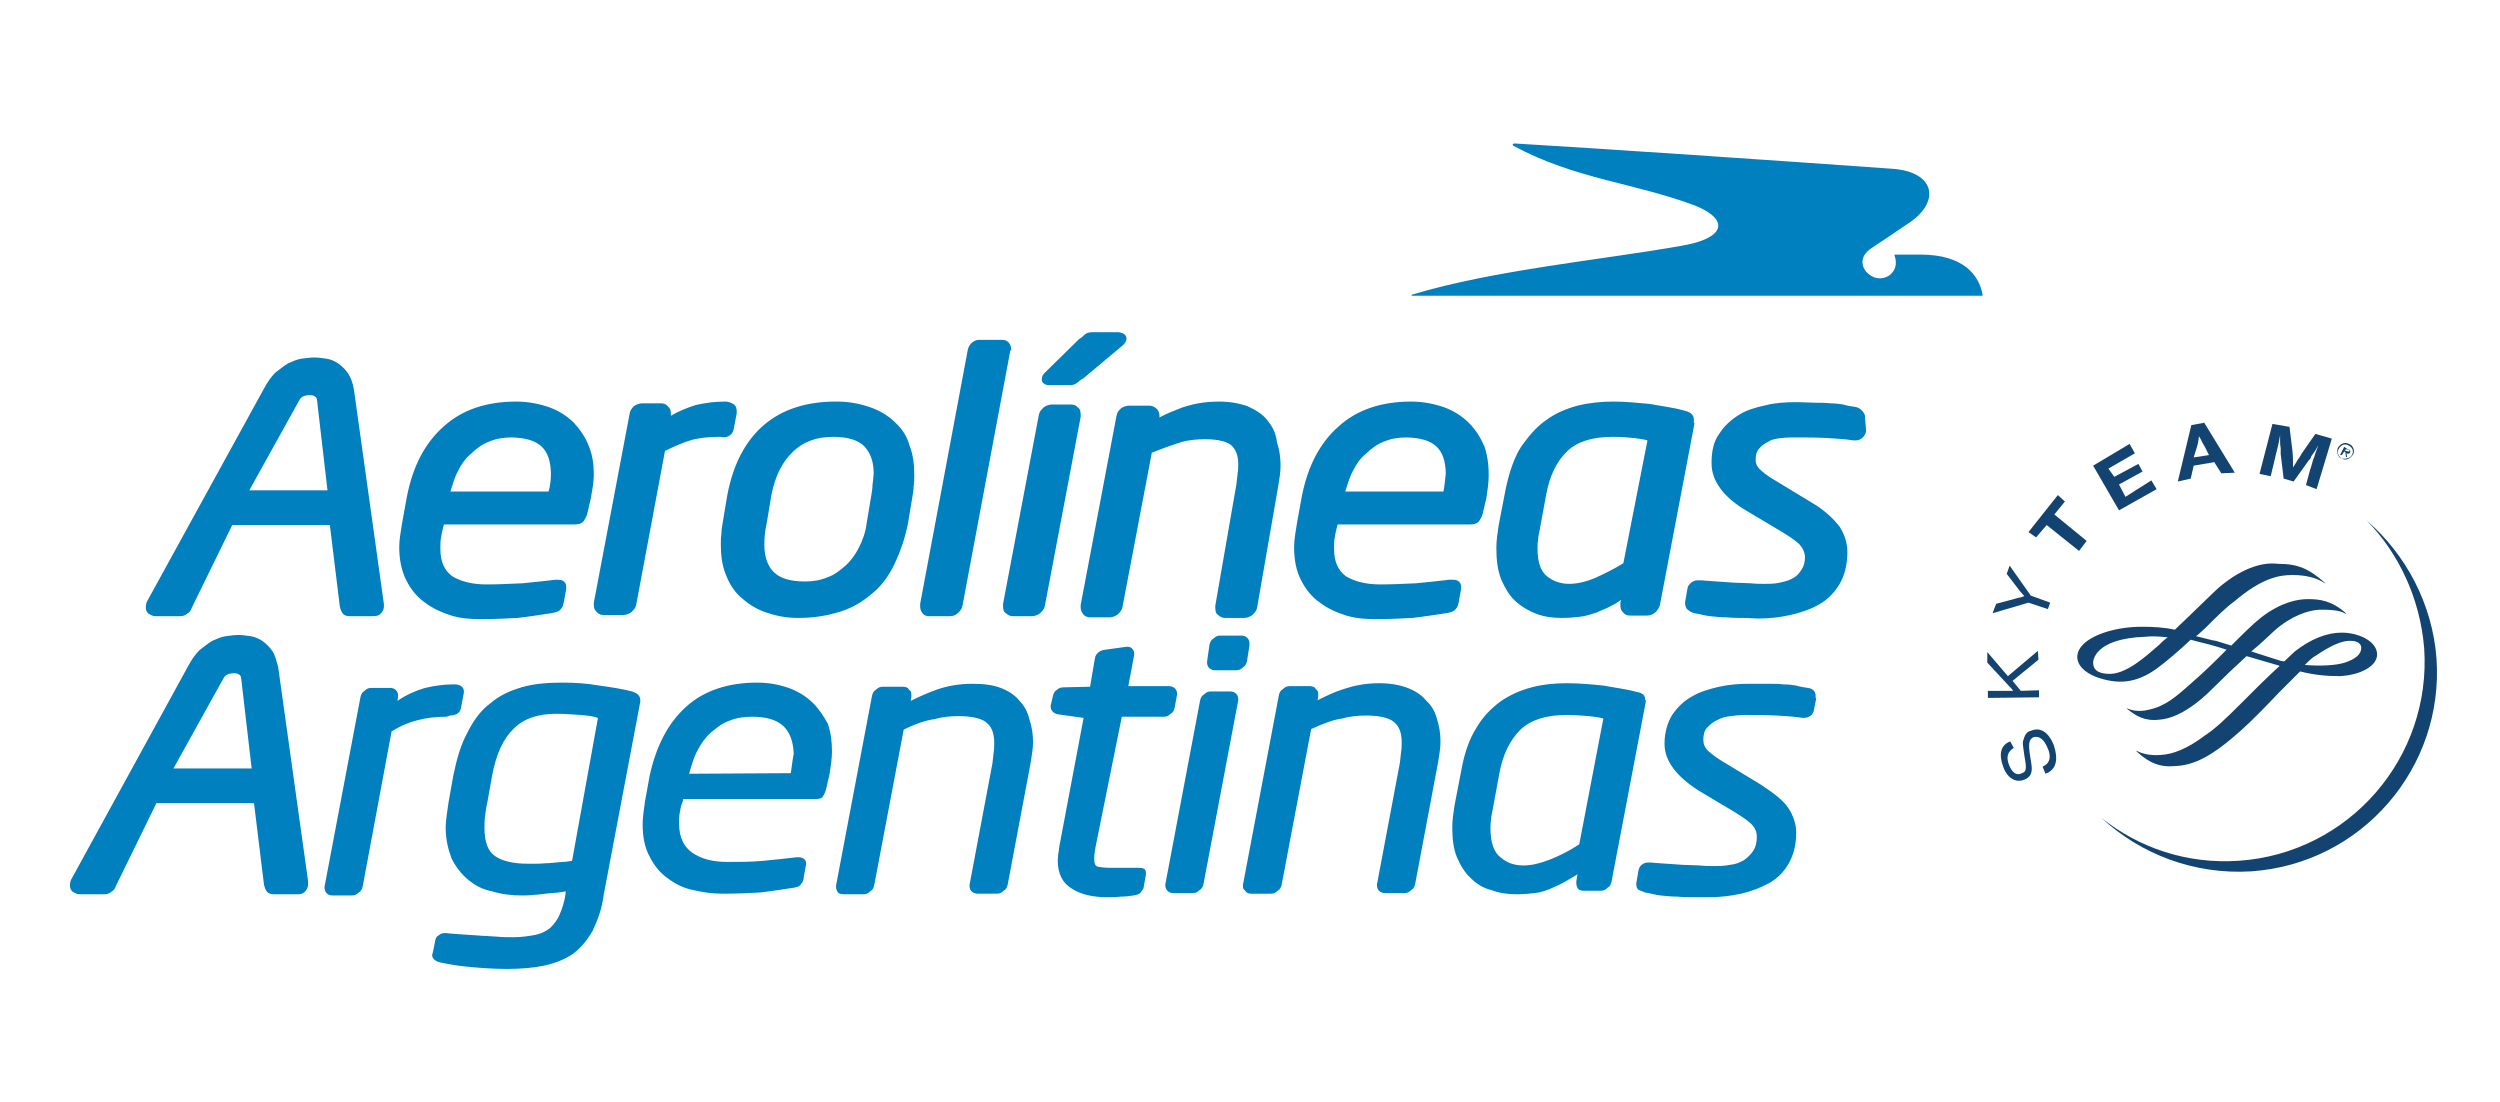
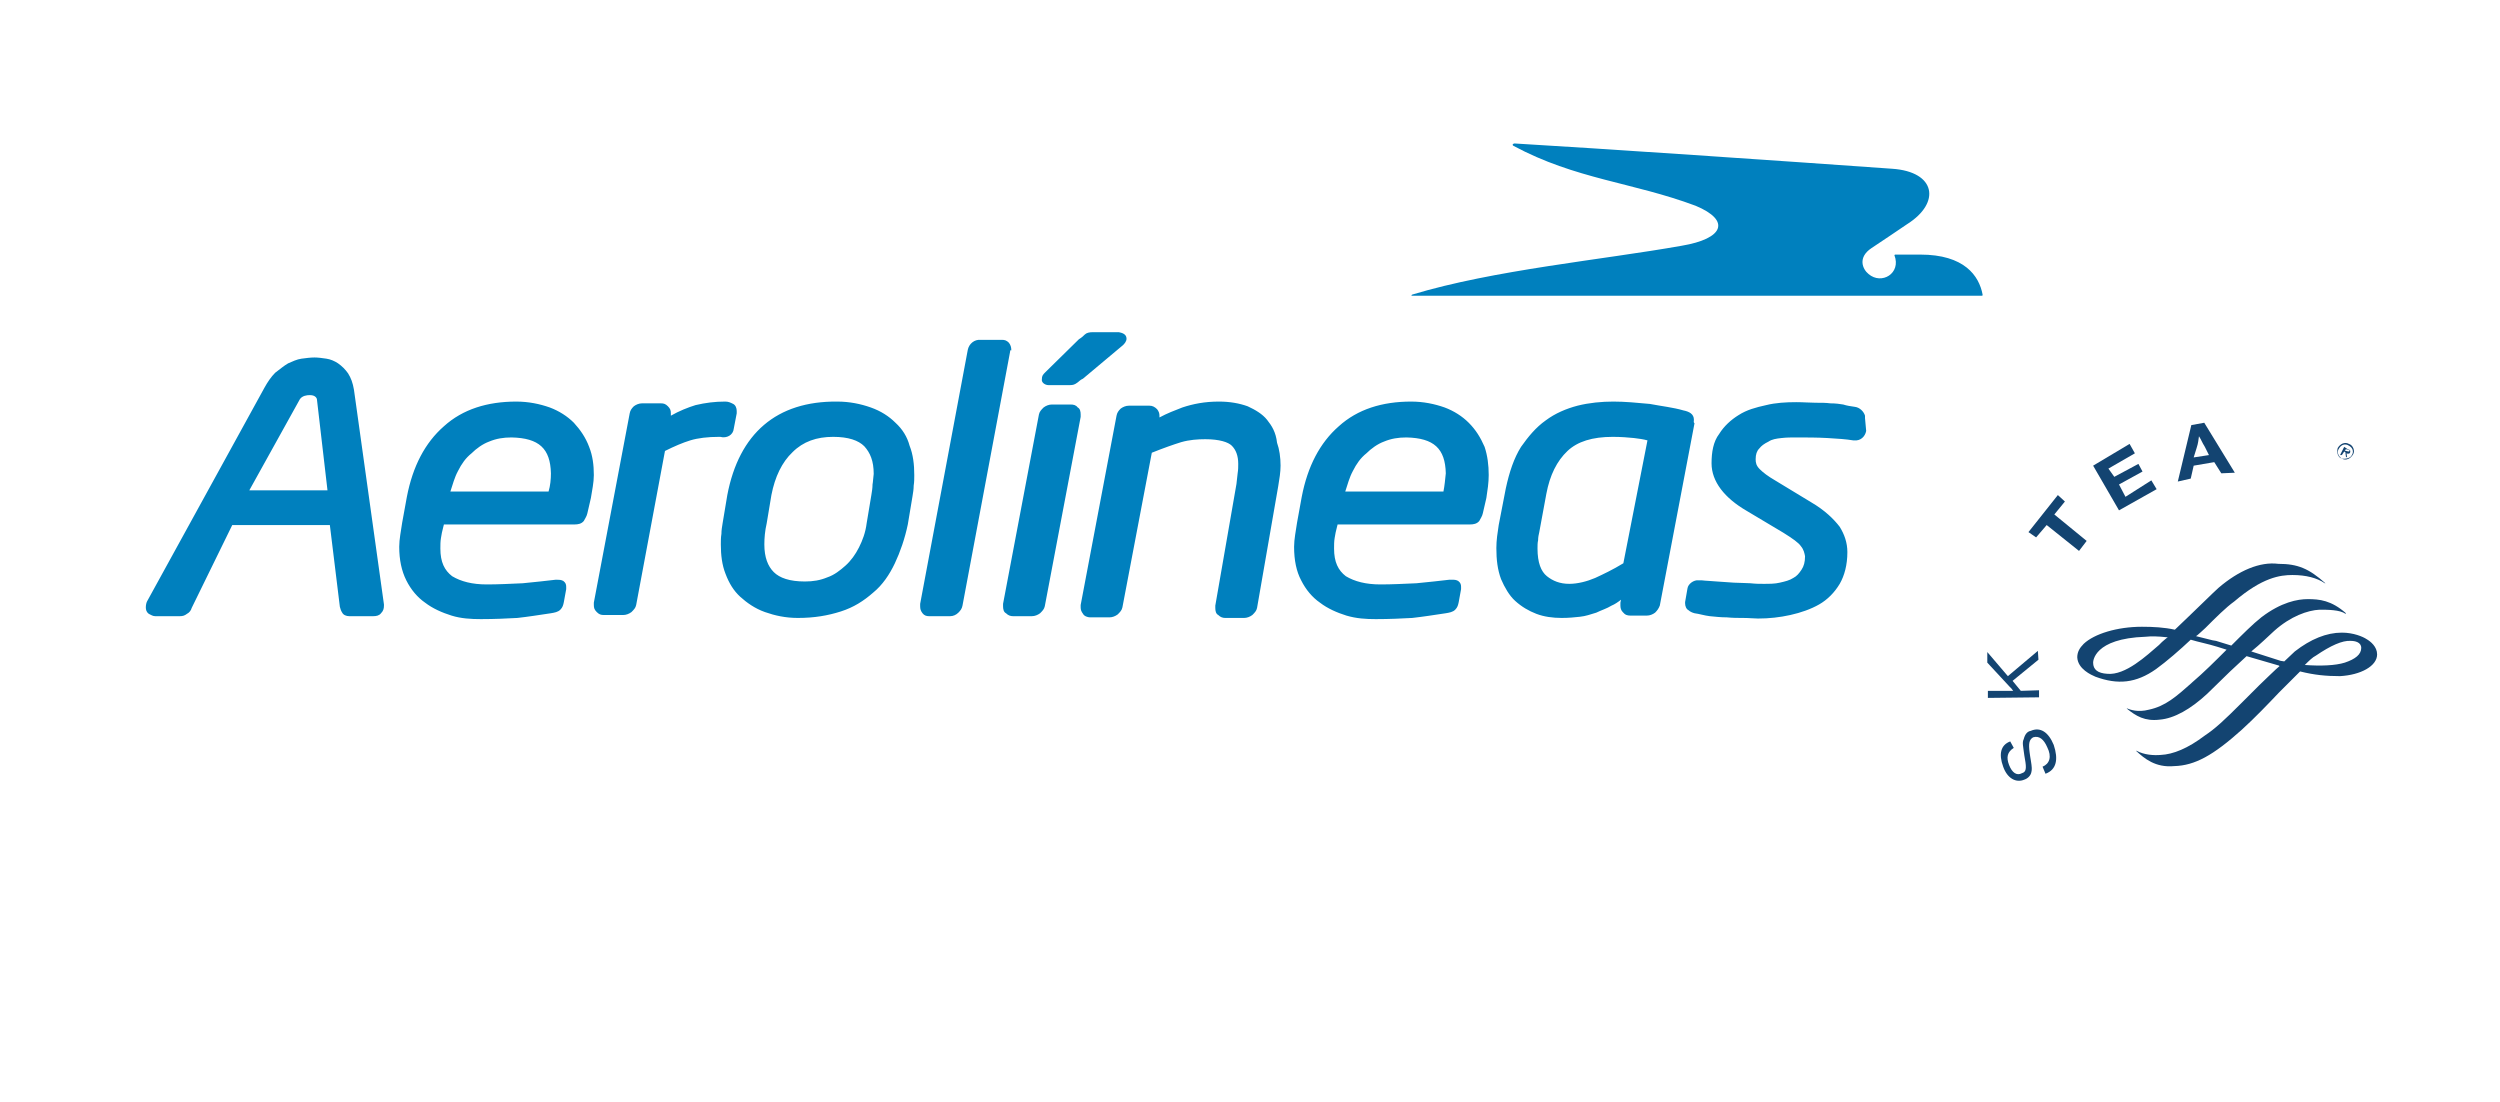
<svg xmlns="http://www.w3.org/2000/svg" version="1.1" id="Capa_1" x="0px" y="0px" viewBox="0 0 425.2 187.4" style="enable-background:new 0 0 425.2 187.4;" xml:space="preserve">
  <style type="text/css">
	.st0{fill:#0080BE;}
	.st1{fill:#134471;}
</style>
  <g>
    <path class="st0" d="M59.2,63.5c-0.5-0.7-1-1.2-1.7-1.7c-0.6-0.4-1.3-0.7-2-0.8c-0.7-0.1-1.4-0.2-2-0.2c-0.7,0-1.4,0.1-2.2,0.2   c-0.8,0.1-1.6,0.5-2.3,0.8c-0.7,0.4-1.4,1-2.2,1.6c-0.7,0.7-1.3,1.6-1.8,2.5l-20,36.4c-0.1,0.2-0.2,0.6-0.2,1s0.1,0.8,0.5,1.1   c0.4,0.2,0.7,0.4,1.1,0.4h4.2c0.5,0,0.8-0.1,1.2-0.4c0.4-0.2,0.7-0.6,0.8-1l6.9-14.1h16.6l1.7,13.9c0.1,0.4,0.2,0.7,0.4,1   c0.2,0.4,0.7,0.6,1.2,0.6h4.1c0.5,0,1-0.1,1.3-0.5c0.4-0.4,0.5-0.8,0.5-1.3v-0.2l-5.1-36.5C60,65.1,59.7,64.3,59.2,63.5 M42.4,83.4   L51,67.9c0.4-0.6,1.2-0.7,1.7-0.7c1.1,0,1.2,0.7,1.2,0.7l1.8,15.5H42.4z M97.6,71.9c-1.1-1.1-2.5-2-4.1-2.6c-1.7-0.6-3.6-1-5.7-1   c-4.9,0-9.1,1.3-12.3,4.2c-3.2,2.8-5.3,6.8-6.3,12l-0.8,4.4c-0.2,1.4-0.5,2.8-0.5,4.1c0,2.2,0.4,4.1,1.2,5.7   c0.8,1.6,1.9,2.9,3.2,3.8c1.3,1,2.9,1.7,4.5,2.2s3.3,0.6,5,0.6l0,0c2.3,0,4.4-0.1,6.2-0.2c1.8-0.2,3.7-0.5,5.7-0.8   c0.6-0.1,1.2-0.2,1.6-0.6c0.4-0.4,0.5-0.8,0.6-1.3l0.4-2.2l0,0v-0.4c0-0.4-0.1-0.7-0.5-1c-0.4-0.2-0.7-0.2-1.1-0.2h-0.2   c-1.7,0.2-3.5,0.4-5.6,0.6c-2.2,0.1-4.2,0.2-6.1,0.2c-2.5,0-4.4-0.5-5.9-1.4c-1.3-1-2-2.4-2-4.7c0-0.6,0-1.2,0.1-1.8   s0.2-1.2,0.4-1.9l0.1-0.4h22.2c0.6,0,1.2-0.1,1.6-0.6c0.2-0.4,0.5-0.8,0.6-1.3l0.6-2.6c0.2-1.3,0.5-2.6,0.5-3.9   c0-1.7-0.2-3.3-0.8-4.8C99.6,74.4,98.7,73.1,97.6,71.9 M93.3,83.6H76.6c0.4-1.2,0.7-2.4,1.3-3.5c0.6-1.2,1.3-2.2,2.3-3   c0.8-0.8,1.9-1.6,3-2c1.2-0.5,2.4-0.7,3.8-0.7c4.7,0.1,6.6,1.9,6.7,6.1C93.7,81.5,93.6,82.6,93.3,83.6 M124.8,72.9l0.5-2.6l0,0   v-0.4c0-0.5-0.2-1-0.6-1.2s-0.8-0.4-1.3-0.4h-0.1c-1.7,0-3.3,0.2-5,0.6c-1.3,0.4-2.8,1-4.2,1.8l0,0v-0.4c0-0.5-0.1-0.8-0.5-1.2   s-0.7-0.5-1.2-0.5h-3.2c-0.5,0-1,0.2-1.4,0.5c-0.4,0.4-0.6,0.7-0.7,1.2l-6.1,32.2v0.4c0,0.5,0.1,0.8,0.5,1.2s0.7,0.5,1.2,0.5h3.3   c0.5,0,1-0.2,1.4-0.5c0.4-0.4,0.7-0.7,0.8-1.2l4.9-26.2c1.6-0.8,3-1.4,4.3-1.8c1.3-0.4,3-0.6,4.9-0.6h0.2   C123.6,74.6,124.7,74,124.8,72.9 M152.3,71.9c-1.1-1.1-2.5-2-4.2-2.6c-1.7-0.6-3.6-1-5.7-1c-10.3-0.1-16.7,5.4-18.7,15.9l-0.8,4.8   c-0.1,0.6-0.2,1.2-0.2,1.8c-0.1,0.6-0.1,1.2-0.1,1.8c0,1.8,0.2,3.5,0.8,5c0.6,1.6,1.4,2.9,2.5,3.9s2.5,2,4.2,2.6   c1.7,0.6,3.5,1,5.6,1c2.8,0,5.1-0.4,7.3-1.1s3.9-1.8,5.5-3.2c1.6-1.3,2.8-3.1,3.7-5s1.7-4.2,2.2-6.6l0.8-4.8   c0.1-0.6,0.2-1.2,0.2-1.8c0.1-0.6,0.1-1.2,0.1-1.8c0-1.8-0.2-3.5-0.8-5C154.3,74.3,153.5,73,152.3,71.9 M148.4,82.4   c0,0.6-0.1,1.2-0.2,1.8l-0.8,4.8c-0.2,1.6-0.7,2.9-1.3,4.1c-0.6,1.2-1.4,2.3-2.3,3.1s-1.9,1.6-3.1,2c-1.2,0.5-2.4,0.7-3.8,0.7   c-2.6,0-4.3-0.6-5.3-1.6s-1.6-2.5-1.6-4.7c0-1.1,0.1-2.3,0.4-3.6l0.8-4.8c0.6-3.1,1.8-5.6,3.6-7.3c1.8-1.8,4.1-2.6,6.9-2.6   c2.6,0,4.3,0.6,5.3,1.6c1,1.1,1.6,2.5,1.6,4.7C148.5,81.3,148.5,81.9,148.4,82.4 M172,59.5c0-0.4-0.1-0.8-0.4-1.2   c-0.4-0.4-0.7-0.5-1.2-0.5h-3.6c-1.1-0.1-2,0.7-2.2,1.7l-8.1,43.2v0.4c0,0.5,0.1,0.8,0.4,1.2s0.7,0.5,1.1,0.5h3.6   c0.5,0,1-0.2,1.4-0.6c0.4-0.4,0.6-0.7,0.7-1.2l8.1-43.2v-0.2H172z M182.1,68.8h-3.2c-0.5,0-1,0.2-1.4,0.5c-0.4,0.4-0.7,0.7-0.8,1.2   l-6.1,32.2v0.4c0,0.5,0.1,1,0.5,1.2c0.4,0.4,0.8,0.5,1.2,0.5h3.2c0.5,0,1-0.2,1.4-0.5c0.4-0.4,0.7-0.7,0.8-1.2l6.1-32.2v-0.4   c0-0.5-0.1-1-0.5-1.2C183,68.9,182.6,68.8,182.1,68.8 M178.3,65.5h3.7c0.5,0,0.8-0.1,1.2-0.4c0.2-0.1,0.5-0.5,1-0.7l6.8-5.7   c0.2-0.2,0.6-0.6,0.6-1.1c0-0.8-0.8-1-1.3-1.1h-4.5c-0.5,0-1,0.1-1.3,0.4c-0.2,0.2-0.5,0.5-1,0.8l-5.7,5.6   c-0.4,0.4-0.6,0.6-0.6,1.2C177.1,65.1,177.8,65.5,178.3,65.5 M215.5,71.4c-0.8-1-2-1.7-3.3-2.3c-1.4-0.5-3-0.8-4.9-0.8   c-2.4,0-4.4,0.4-6.2,1c-1.3,0.5-2.6,1-3.9,1.7v-0.1l0,0v-0.2c0-0.4-0.1-0.7-0.4-1.1c-0.4-0.4-0.8-0.6-1.3-0.6H192   c-0.5,0-1,0.2-1.4,0.5c-0.4,0.4-0.6,0.7-0.7,1.2l-6.1,32.2v0.4c0,0.4,0.1,0.7,0.4,1.1c0.2,0.4,0.8,0.6,1.2,0.6h3.3   c0.5,0,1-0.2,1.4-0.5c0.4-0.4,0.7-0.7,0.8-1.2l5-26.3c2-0.8,3.7-1.4,5-1.8c1.4-0.4,2.8-0.5,4.1-0.5c2.4,0,3.9,0.5,4.5,1.1   c0.7,0.7,1.1,1.7,1.1,3.1c0,0.5,0,1-0.1,1.6c-0.1,0.6-0.1,1.2-0.2,1.8l-3.6,20.7v0.4c0,0.5,0.1,1,0.5,1.2c0.4,0.4,0.8,0.5,1.2,0.5   h3.2c0.5,0,1-0.2,1.4-0.5c0.4-0.4,0.7-0.7,0.8-1.2l3.6-20.7c0.2-1.2,0.4-2.4,0.4-3.5c0-1.4-0.2-2.8-0.6-3.9   C217,73.5,216.3,72.4,215.5,71.4 M249.8,71.9c-1.1-1.1-2.5-2-4.1-2.6c-1.7-0.6-3.6-1-5.7-1c-4.9,0-9.1,1.3-12.3,4.2   c-3.2,2.8-5.3,6.8-6.3,12l-0.8,4.4c-0.2,1.4-0.5,2.8-0.5,4.1c0,2.3,0.4,4.2,1.2,5.7c0.8,1.6,1.9,2.9,3.2,3.8c1.3,1,2.9,1.7,4.5,2.2   c1.7,0.5,3.3,0.6,5,0.6c2.3,0,4.4-0.1,6.2-0.2c1.8-0.2,3.7-0.5,5.7-0.8c0.6-0.1,1.2-0.2,1.6-0.6c0.4-0.4,0.5-0.8,0.6-1.3l0.4-2.2   l0,0v-0.4c0-0.4-0.1-0.7-0.5-1c-0.4-0.2-0.6-0.2-1.1-0.2h-0.4c-1.7,0.2-3.5,0.4-5.6,0.6c-2.2,0.1-4.2,0.2-6.1,0.2   c-2.5,0-4.4-0.5-5.9-1.4c-1.3-1-2-2.4-2-4.7c0-0.6,0-1.2,0.1-1.8c0.1-0.6,0.2-1.2,0.4-1.9l0.1-0.4H250c0.6,0,1.2-0.1,1.6-0.6   c0.2-0.4,0.5-0.8,0.6-1.3l0.6-2.6c0.2-1.3,0.4-2.6,0.4-3.9c0-1.7-0.2-3.3-0.7-4.8C251.8,74.4,251,73.1,249.8,71.9 M245.5,83.6   h-16.7c0.4-1.2,0.7-2.4,1.3-3.5c0.6-1.2,1.3-2.2,2.3-3c0.8-0.8,1.9-1.6,3-2c1.2-0.5,2.4-0.7,3.8-0.7c4.7,0.1,6.6,1.9,6.7,6.1   C245.8,81.5,245.7,82.6,245.5,83.6 M288.1,71.4c0-1-0.8-1.4-1.8-1.6c-1.7-0.5-3.6-0.7-5.7-1.1c-2.2-0.2-4.2-0.4-6.2-0.4   c-2,0-4.1,0.2-6.1,0.7c-1.9,0.5-3.8,1.3-5.4,2.5c-1.7,1.2-3,2.8-4.2,4.5c-1.2,1.9-2,4.3-2.6,7.1l-1.2,6.2c-0.2,1.3-0.4,2.6-0.4,3.9   c0,2,0.2,3.7,0.8,5.3c0.6,1.4,1.4,2.8,2.4,3.7c1.1,1,2.3,1.7,3.6,2.2c1.3,0.5,2.8,0.7,4.3,0.7l0,0c1.2,0,2.2-0.1,3.1-0.2   c1-0.1,1.8-0.4,2.8-0.7c0.8-0.4,1.8-0.7,2.6-1.2c0.5-0.2,1.1-0.6,1.6-1l-0.1,0.5l0,0v0.5c0,0.4,0.1,0.8,0.4,1.1   c0.4,0.5,0.8,0.6,1.3,0.6h2.8c0.5,0,1-0.2,1.4-0.5c0.4-0.4,0.6-0.7,0.8-1.2l5.9-31C288,71.8,288.1,71.7,288.1,71.4 M276.1,95.8   c-1.8,1.1-3.5,1.9-4.8,2.5c-1.4,0.6-3,1-4.4,1c-1.6,0-2.8-0.5-3.8-1.3c-1-0.8-1.6-2.3-1.6-4.7c0-0.5,0-1,0.1-1.4   c0-0.5,0.1-1,0.2-1.4l1.2-6.5c0.6-3.2,1.8-5.6,3.6-7.3c1.7-1.6,4.2-2.4,7.7-2.4c1.4,0,2.6,0.1,3.6,0.2c0.8,0.1,1.6,0.2,2.3,0.4   L276.1,95.8z M315.5,69.2c-0.7-0.1-1.4-0.2-2-0.4c-0.6-0.1-1.3-0.2-2.2-0.2c-0.7-0.1-1.6-0.1-2.5-0.1c-1,0-2-0.1-3.3-0.1   c-1.7,0-3.5,0.1-5.1,0.5c-1.8,0.4-3.3,0.8-4.7,1.7c-1.3,0.8-2.5,1.9-3.3,3.2c-1,1.3-1.3,3.1-1.3,5c0,3.1,2.2,5.9,6,8.1l6.2,3.7   c1.6,1,2.6,1.7,3,2.3c0.5,0.6,0.6,1.2,0.7,1.7c0,1-0.2,1.7-0.6,2.3c-0.4,0.6-0.8,1.1-1.4,1.4c-0.6,0.4-1.4,0.6-2.3,0.8   c-0.8,0.2-1.8,0.2-2.8,0.2c-0.6,0-1.3,0-2.2-0.1c-0.8,0-1.8-0.1-2.8-0.1c-1-0.1-1.9-0.1-2.9-0.2c-1-0.1-1.8-0.1-2.6-0.2h-0.5   c-0.8-0.1-1.8,0.6-1.9,1.4l-0.4,2.3l0,0v0.2c0,0.5,0.2,1,0.6,1.2c0.2,0.2,0.6,0.4,1,0.5c0.8,0.1,1.7,0.4,2.6,0.5   c1,0.1,1.9,0.2,2.9,0.2c1,0.1,1.9,0.1,2.8,0.1c1,0,1.8,0.1,2.5,0.1l0,0c1.9,0,3.7-0.2,5.5-0.6c1.8-0.4,3.5-1,4.9-1.8   c1.4-0.8,2.6-2,3.5-3.5c0.8-1.4,1.3-3.2,1.3-5.4c0-1.6-0.5-3-1.3-4.3c-1-1.3-2.5-2.8-4.9-4.2l-6.1-3.7c-1.2-0.7-2-1.3-2.6-1.9   c-0.6-0.6-0.7-1.1-0.7-1.7c0-0.8,0.2-1.4,0.6-1.8c0.4-0.5,0.8-0.8,1.6-1.2c0.6-0.4,1.3-0.5,2.2-0.6s1.6-0.1,2.3-0.1   c1.9,0,3.7,0,5.5,0.1c1.8,0.1,3.2,0.2,4.4,0.4h0.2c1,0.1,1.8-0.6,2-1.6l-0.2-2.2l0,0v-0.4C317,70,316.3,69.3,315.5,69.2" />
-     <path class="st0" d="M107.5,117.6c-1.6-0.4-3.3-0.7-5.6-1c-2.2-0.4-4.3-0.5-6.3-0.5c-2.5,0-4.9,0.2-6.9,0.8s-3.8,1.4-5.4,2.8   c-1.6,1.2-2.8,2.9-3.8,4.9c-1.1,2-1.8,4.4-2.4,7.3l-0.8,4.5c-0.2,1.6-0.5,3-0.5,4.3c0,2,0.4,3.7,1,5.3c0.7,1.4,1.6,2.6,2.8,3.6   s2.5,1.7,4.1,2c1.6,0.5,3.3,0.7,5.1,0.7c0.5,0,1.1,0,1.8-0.1c0.7,0,1.4-0.1,2.2-0.2c0.7-0.1,1.4-0.1,2.2-0.2   c0.5-0.1,0.8-0.1,1.2-0.2v0.4c-0.2,1.4-0.6,2.6-1,3.5c-0.4,1-1,1.7-1.6,2.3c-0.7,0.6-1.6,1-2.5,1.2c-1.1,0.2-2.3,0.4-3.7,0.4   c-1,0-1.9,0-3-0.1s-2.2-0.1-3.2-0.2c-1.1-0.1-2-0.1-3-0.2c-1-0.1-1.7-0.1-2.3-0.2h-0.1h-0.1c-0.4,0-0.8,0.1-1.1,0.4   c-0.4,0.2-0.5,0.5-0.6,1c0,0-0.4,2.2-0.5,2.3c0,0.7,0.6,1.1,1.4,1.3c1,0.2,2.4,0.5,4.4,0.7c2,0.2,4.4,0.4,6.9,0.4   c2.5,0,4.7-0.2,6.5-0.6c1.8-0.4,3.5-1.1,4.8-2c1.3-1,2.4-2.3,3.3-3.9c0.8-1.7,1.6-3.7,1.9-6.2l6.1-32.2l0,0v-0.1   c0-0.1,0.1-0.2,0.1-0.4C109,118.2,108.3,117.9,107.5,117.6 M97.3,146.4c-0.5,0.1-1.1,0.2-1.7,0.2c-0.7,0.1-1.4,0.1-2.2,0.2   c-0.7,0-1.3,0.1-2,0.1s-1.2,0-1.7,0c-2.5,0-4.4-0.5-5.5-1.3c-1.2-0.8-1.8-2.4-1.8-4.8c0-0.6,0-1.3,0.1-2c0.1-0.7,0.2-1.6,0.4-2.4   l0.8-4.5c0.7-3.7,1.9-6.3,3.7-8c1.7-1.7,4.1-2.5,7.2-2.5c1.4,0,2.8,0.1,4.1,0.2c1.2,0.1,2.2,0.2,3,0.5L97.3,146.4z M212.5,109.8   v-0.4c0-0.8-0.6-1.3-1.4-1.3h-3.5c-0.5,0-0.8,0.1-1.2,0.5c-0.4,0.2-0.6,0.6-0.7,1.1l-0.4,2.8v0.2c0,0.8,0.6,1.3,1.4,1.3h3.5   c0.5,0,0.8-0.1,1.2-0.5c0.4-0.2,0.6-0.6,0.7-1.1L212.5,109.8z M76.5,121.7c1.1,0,1.8-0.5,1.9-1.3l0.5-2.6l0,0v-0.2   c0-0.8-0.7-1.2-1.6-1.2h-0.1c-1.7,0-3.2,0.2-4.9,0.6c-1.4,0.4-3.1,1.1-4.7,2.2l0.1-0.7l0,0v-0.2c0-0.8-0.6-1.3-1.3-1.3h-3.2   c-0.5,0-0.8,0.1-1.2,0.5c-0.4,0.2-0.6,0.6-0.7,1.1l-6.1,32.2v0.2c0,0.8,0.6,1.3,1.3,1.3h3.3c0.5,0,0.8-0.1,1.2-0.5   c0.4-0.2,0.6-0.6,0.7-1.1l4.9-26.3c1.6-1,3.1-1.6,4.4-1.9c1.4-0.4,3.1-0.6,5-0.6L76.5,121.7L76.5,121.7z M190.8,121.9h7.1   c0.5,0,0.8-0.1,1.2-0.5c0.4-0.2,0.6-0.6,0.7-1.1l0.4-2.2l0,0V118c0-0.8-0.6-1.3-1.4-1.3h-6.9l1-5.3v-0.2c0-0.7-0.5-1.2-1.1-1.2   h-0.2l-3.6,0.5c-1,0.1-1.7,0.7-1.8,1.6l-0.8,4.7l-4.5,0.1c-0.4,0-0.8,0.1-1.1,0.4c-0.4,0.2-0.6,0.6-0.7,1l-0.4,1.7l0,0v0.2   c0,0.7,0.6,1.2,1.3,1.3l4.3,0.6l-4.1,21.7c-0.1,0.5-0.1,1-0.2,1.3c0,0.4-0.1,0.8-0.1,1.2c0,2.3,0.8,3.9,2.5,4.9   c1.6,1,3.6,1.4,6,1.4c0.6,0,1.3,0,2.2-0.1c0.8,0,1.6-0.1,2.2-0.2c0.5-0.1,1-0.2,1.2-0.5s0.4-0.5,0.5-0.8l0.4-2.3l0,0v-0.2   c0-0.4-0.1-0.7-0.5-0.8c-0.2-0.1-0.5-0.1-0.8-0.1H189c-1.1,0-1.8-0.1-2.3-0.2c-0.4-0.1-0.6-0.5-0.6-1.4c0-0.5,0.1-1.1,0.2-1.8   L190.8,121.9z M279.8,118.9c0-0.7-0.6-1.1-1.4-1.2c-1.7-0.5-3.6-0.7-5.7-1.1c-2-0.2-4.2-0.4-6.2-0.4c-2,0-4.1,0.2-6,0.7   s-3.7,1.3-5.3,2.4c-1.6,1.2-3,2.6-4.1,4.5c-1.2,1.9-2,4.2-2.5,6.9l-1.2,6.2c-0.2,1.3-0.4,2.6-0.4,3.8c0,1.9,0.2,3.7,0.8,5.1   s1.3,2.6,2.4,3.6c1,1,2.2,1.7,3.5,2c1.3,0.5,2.8,0.7,4.2,0.7c1.2,0,2.2-0.1,3.1-0.2c1-0.1,1.8-0.4,2.6-0.7c0.8-0.4,1.7-0.7,2.5-1.2   c0.7-0.4,1.4-0.8,2.2-1.3l-0.2,1.2v0.1v0.2c0,0.4,0.1,0.6,0.2,0.8c0.2,0.4,0.6,0.5,1.1,0.5h2.8c0.5,0,0.8-0.1,1.2-0.5   c0.4-0.2,0.6-0.6,0.7-1.1l5.9-31C279.8,119.3,279.8,119.2,279.8,118.9 M268.6,143.6c-1.8,1.2-3.5,2-5,2.6c-1.6,0.6-3,1-4.5,1   c-1.6,0-2.9-0.5-3.9-1.4c-1.1-0.8-1.7-2.5-1.7-4.9c0-0.5,0-1,0.1-1.4c0-0.5,0.1-1,0.2-1.4l1.2-6.5c0.6-3.3,1.8-5.7,3.6-7.5   c1.8-1.7,4.4-2.5,7.9-2.5c1.4,0,2.6,0.1,3.7,0.2l0,0c1,0.1,1.8,0.2,2.5,0.4L268.6,143.6z M308.8,118.3c0-0.7-0.5-1.2-1.3-1.3   c-0.7-0.1-1.4-0.2-2-0.4c-0.6-0.1-1.3-0.2-2.2-0.2c-0.7-0.1-1.6-0.1-2.5-0.1c-1,0-2,0-3.3,0c-1.7,0-3.3,0.1-5.1,0.5   c-1.7,0.4-3.2,0.8-4.7,1.7c-1.3,0.7-2.4,1.8-3.3,3.1c-0.8,1.3-1.3,3-1.3,4.9c0,2.9,2,5.5,5.7,7.9l6.2,3.7c1.6,1,2.6,1.7,3.1,2.3   c0.5,0.6,0.7,1.2,0.7,1.9c0,1-0.2,1.8-0.6,2.4c-0.4,0.6-1,1.2-1.6,1.6c-0.7,0.4-1.4,0.7-2.4,0.8c-1,0.2-1.8,0.2-2.9,0.2   c-0.6,0-1.3,0-2.2-0.1c-0.8,0-1.8-0.1-2.8-0.1c-1-0.1-1.9-0.1-2.9-0.2c-1-0.1-1.8-0.1-2.6-0.2h-0.5c-0.8,0-1.4,0.5-1.6,1.2   l-0.4,2.3l0,0v0.2c0,0.4,0.1,0.8,0.5,1c0.2,0.1,0.6,0.2,1,0.4c0.8,0.1,1.7,0.4,2.6,0.5c1,0.1,1.9,0.2,2.9,0.2   c1,0.1,1.9,0.1,2.8,0.1c1,0,1.8,0,2.5,0c1.9,0,3.7-0.2,5.5-0.6s3.3-1,4.8-1.8c1.4-0.8,2.5-1.9,3.3-3.3s1.3-3.1,1.3-5.3   c0-1.4-0.5-2.9-1.3-4.1c-0.8-1.3-2.5-2.6-4.8-4.1l-6.1-3.7c-1.2-0.7-2-1.3-2.8-2c-0.6-0.6-0.8-1.2-0.8-1.9c0-0.8,0.2-1.6,0.6-2   c0.5-0.5,1-1,1.7-1.3c0.7-0.4,1.4-0.6,2.3-0.7s1.6-0.2,2.4-0.2c1.9,0,3.7,0,5.5,0.1s3.2,0.2,4.4,0.4h0.2c0.8,0,1.6-0.5,1.7-1.3   l0.4-2l0,0v-0.1H308.8z M242.6,119.2c-0.8-1-1.9-1.7-3.2-2.2c-1.3-0.5-3-0.8-4.8-0.8c-2.4,0-4.3,0.4-6.1,1c-1.6,0.5-3,1.2-4.4,1.9   l0.1-0.7V118c0-0.4-0.1-0.6-0.4-0.8c-0.2-0.4-0.6-0.5-1.1-0.5h-3.3c-0.5,0-0.8,0.1-1.2,0.5c-0.4,0.2-0.6,0.6-0.7,1.1l-6.1,32.2v0.2   c0,0.4,0.1,0.6,0.4,0.8c0.2,0.4,0.6,0.5,1,0.5h3.3c0.5,0,0.8-0.1,1.2-0.5c0.4-0.2,0.6-0.6,0.7-1.1l5-26.4c2.2-1,3.8-1.6,5.3-1.8   c1.4-0.4,2.8-0.5,4.1-0.5c2.5,0,4.1,0.5,4.8,1.2c0.8,0.7,1.2,1.8,1.2,3.3c0,0.5,0,1.1-0.1,1.7c-0.1,0.6-0.1,1.2-0.2,1.8l-3.9,20.7   v0.2c0,0.8,0.6,1.3,1.4,1.3h3.2c0.5,0,0.8-0.1,1.2-0.5c0.4-0.2,0.6-0.6,0.7-1.1l3.9-20.7c0.2-1.2,0.4-2.4,0.4-3.5   c0-1.3-0.2-2.6-0.6-3.8C244.1,121.1,243.5,120,242.6,119.2 M173.4,119.2c-0.8-1-1.9-1.7-3.2-2.2c-1.3-0.5-2.9-0.7-4.8-0.7   c-2.4,0-4.4,0.4-6.1,1c-1.4,0.5-3,1.2-4.4,1.9l0.1-0.7v-0.4c0-0.4-0.1-0.6-0.4-0.8c-0.2-0.4-0.6-0.5-1.1-0.5h-3.3   c-0.5,0-0.8,0.1-1.2,0.5c-0.4,0.2-0.6,0.6-0.7,1.1l-6.1,32.2v0.2c0,0.4,0.1,0.6,0.2,0.8c0.2,0.4,0.6,0.5,1.1,0.5h3.3   c0.5,0,0.8-0.1,1.2-0.5c0.4-0.2,0.6-0.6,0.7-1.1l5-26.4c2-1,3.8-1.6,5.3-1.8c1.4-0.4,2.8-0.5,4.1-0.5c2.5,0,4.1,0.5,4.8,1.2   c0.8,0.7,1.2,1.8,1.2,3.3c0,0.5,0,1.1-0.1,1.7c-0.1,0.6-0.1,1.2-0.2,1.8l-3.9,20.7v0.2c0,0.8,0.6,1.3,1.4,1.3h3.2   c0.5,0,0.8-0.1,1.2-0.5c0.4-0.2,0.6-0.6,0.7-1.1l3.9-20.7c0.2-1.2,0.4-2.4,0.4-3.5c0-1.3-0.2-2.6-0.6-3.8   C174.8,121.1,174.2,120,173.4,119.2 M138.3,119.6c-1.1-1.1-2.4-1.9-3.9-2.5c-1.6-0.6-3.5-1-5.6-1c-4.9,0-9,1.3-12.1,4.1   c-3.1,2.8-5.1,6.7-6.2,11.7l-0.8,4.4c-0.2,1.4-0.4,2.8-0.4,3.9c0,2.2,0.4,4.1,1.2,5.5c0.8,1.6,1.8,2.8,3.1,3.7c1.3,1,2.8,1.7,4.4,2   c1.7,0.4,3.2,0.6,5,0.6l0,0c2.3,0,4.4-0.1,6.2-0.2c1.8-0.2,3.7-0.5,5.7-0.8c0.6-0.1,1.1-0.2,1.3-0.6c0.2-0.2,0.5-0.6,0.5-1.2   l0.4-2.2l0,0v-0.2c0-0.6-0.6-1-1.2-1h-0.4c-1.7,0.2-3.5,0.4-5.6,0.6c-2.2,0.2-4.2,0.2-6.1,0.2c-2.6,0-4.5-0.5-6.1-1.6   c-1.4-1-2.2-2.6-2.2-4.9c0-0.6,0-1.2,0.1-1.8c0.1-0.6,0.2-1.3,0.5-1.9l0.1-0.5h22.5c0.6,0,1.1-0.1,1.3-0.5s0.4-0.7,0.5-1.2l0.6-2.6   c0.2-1.3,0.4-2.6,0.4-3.8c0-1.7-0.2-3.2-0.7-4.7C140.2,122,139.4,120.7,138.3,119.6 M134.5,131.5L134.5,131.5l-17.3,0.1   c0.4-1.4,0.8-2.8,1.4-3.9c0.6-1.2,1.4-2.3,2.3-3.1c1-0.8,1.9-1.6,3.1-2c1.2-0.5,2.5-0.7,3.9-0.7c4.8,0,6.9,2,7.1,6.3   C134.8,129.1,134.7,130.2,134.5,131.5 M209.2,117.6H206c-0.5,0-0.8,0.1-1.2,0.5c-0.4,0.2-0.6,0.6-0.7,1.1l-5.9,31.2v0.2   c0,0.8,0.6,1.3,1.4,1.3h3.2c0.5,0,0.8-0.1,1.2-0.5c0.4-0.2,0.6-0.6,0.7-1.1l5.9-31.2v-0.2C210.6,118.1,210,117.6,209.2,117.6    M46.3,110.7c-0.5-0.7-1-1.2-1.7-1.7c-0.6-0.4-1.3-0.7-2-0.8s-1.4-0.2-2-0.2c-0.7,0-1.4,0.1-2.2,0.2c-0.8,0.1-1.6,0.5-2.3,0.8   c-0.7,0.4-1.4,1-2.2,1.6c-0.7,0.7-1.3,1.6-1.8,2.5l-20,36.5c-0.1,0.2-0.2,0.6-0.2,1c0,0.4,0.1,0.8,0.5,1.1c0.4,0.2,0.7,0.4,1.1,0.4   h4.2c0.5,0,0.8-0.1,1.2-0.4c0.4-0.2,0.7-0.6,0.8-1l6.9-14.1h16.6l1.7,13.9c0.1,0.4,0.2,0.7,0.4,1c0.2,0.4,0.7,0.6,1.2,0.6h4.1   c0.5,0,1-0.1,1.3-0.5c0.4-0.4,0.5-0.8,0.5-1.3v-0.4l-5.1-36.5C47,112.4,46.8,111.4,46.3,110.7 M29.5,130.7l8.6-15.5   c0.4-0.6,1.2-0.7,1.7-0.7c1.1,0,1.2,0.7,1.2,0.7l1.8,15.5H29.5z" />
-     <path class="st1" d="M402.5,88.5L402.5,88.5c5.5,5.6,9.1,13.3,9.8,21.7c1.3,18.7-12.8,34.9-31.5,36.2c-8.9,0.6-17-2.2-23.4-7.3l0,0   c6.7,6.2,15.8,9.7,25.5,9.1c18.8-1.3,32.8-17.6,31.5-36.2C413.7,102.7,409.2,94.3,402.5,88.5" />
    <path class="st1" d="M342.5,127.2c-1.1,0.7-1.3,1.6-0.8,2.9s1.3,1.9,2.2,1.4c0.7-0.2,0.8-0.8,0.5-2.4l-0.1-0.6   c-0.2-1.6-0.4-2.2-0.1-2.8c0.2-0.8,0.6-1.3,1.2-1.4c1.6-0.7,3,0.2,3.9,2.4c0.8,2.4,0.5,4.2-1.4,4.9l-0.5-1.2   c1.2-0.5,1.6-1.7,0.8-3.3c-0.6-1.4-1.4-2-2.4-1.7c-0.7,0.4-0.8,1.1-0.6,2.6l0.1,0.7l0.1,0.6c0.2,1.2,0.2,1.6,0.1,2   c-0.1,0.6-0.6,1.1-1.2,1.3c-1.4,0.6-2.9-0.2-3.6-2.2c-0.8-2.2-0.4-3.7,1.2-4.3L342.5,127.2z" />
    <polygon class="st1" points="341.5,115 346.6,110.7 346.7,112.2 342.3,115.8 343.7,117.5 346.8,117.4 346.8,118.6 338.1,118.7    338.1,117.5 341.5,117.5 342.4,117.5 342.1,117.1 341.8,116.8 338,112.7 338,110.9  " />
-     <path class="st1" d="M345.4,101.3l3.3,1.2l-0.4,1.1l-3.3-1.1l-6.1,1.8l0.6-1.6l3.7-1l0.5-0.1c0.2-0.1,0.4-0.1,0.6-0.2   c-0.2-0.2-0.4-0.5-0.7-0.8l-2.3-3l0.5-1.4L345.4,101.3z" />
    <polygon class="st1" points="351.2,85.3 349.4,87.5 354.9,92 353.6,93.7 348.1,89.3 346.3,91.4 345,90.5 350,84.2  " />
    <polygon class="st1" points="363.1,77.1 358.6,79.7 359.6,81.1 363.7,78.9 364.4,80.2 360.4,82.4 361.5,84.5 365.9,81.7    366.8,83.2 360.4,86.8 356,79.2 362.2,75.5  " />
    <path class="st1" d="M375,76c-0.5-0.8-0.6-1.2-1-1.8c-0.1,0.6-0.1,1.1-0.4,2l-0.5,1.6l2.6-0.4L375,76z M380.1,80.4l-2.3,0.1   l-1.2-1.9l-3.5,0.6l-0.5,2.2l-2.2,0.5l2.3-9.6l2.2-0.4L380.1,80.4z" />
-     <path class="st1" d="M394,83.2l-1.8-0.7l0.7-2.6c0.1-0.2,0.2-0.6,0.4-1.3c0.1-0.5,0.4-1,0.4-1.2c0.1-0.2,0.2-0.7,0.4-1.1l0.2-0.6   c-0.5,1-0.7,1.2-1.2,1.9c-0.1,0.5-0.4,0.6-0.5,0.8l-2.5,3.5l-1.7-0.5l-0.5-4.2c0-0.1,0-0.6,0-1c-0.1-0.5-0.1-1-0.1-1.2V74l-0.2,1.1   c-0.2,1.1-0.4,1.6-0.7,3l-0.7,2.9l-1.9-0.4l2.2-8.5l2.9,0.5l0.5,4.1c0.1,1,0.1,1.8,0.1,2.8c0.4-0.6,0.5-0.8,0.8-1.3   c0.4-0.5,0.5-0.8,0.7-1.1l2.3-3.3l2.8,0.8L394,83.2z" />
    <path class="st1" d="M393.9,111.5c2.5-1.7,4.5-2.6,5.9-2.5c0.7,0,1.8,0.2,1.8,1.2c0,1.1-1,1.9-2.8,2.5c-1.6,0.5-4.1,0.6-6.8,0.4   C392.7,112.4,393.3,111.8,393.9,111.5 M358.4,114.6c-1.6-0.1-2.4-0.7-2.4-1.9c0-0.2,0.1-4.1,8.9-4.4c1-0.1,2-0.1,3.8,0.1   c-0.1,0-1,0.8-1,0.8l-0.5,0.5C365.1,111.5,361.5,114.9,358.4,114.6 M377.3,100c-1.1,1-3.1,3-5.1,4.9l-2.3,2.2   c-1.8-0.4-3.7-0.5-5.6-0.5c-4.2,0-8.1,1.2-9.9,2.9c-0.7,0.7-1.1,1.4-1.1,2.3c0.1,2,2.4,3,3.1,3.3c3.8,1.4,6.9,1.1,10.3-1.3   c1.8-1.3,4.1-3.3,5.9-5c1.3,0.4,2.9,0.7,4.5,1.2l1.6,0.5c-1.9,1.9-3.9,3.9-5.9,5.6l-0.1,0.1c-2.6,2.3-4.4,3.9-7.2,4.5   c-1.9,0.5-3.2,0-3.7-0.2h-0.1c1.6,1.3,3.1,2.2,5.6,1.9c2.5-0.2,5.3-1.8,8.1-4.4l3.9-3.8l2.8-2.6l5.5,1.6l0.1,0.1   c-0.1,0-3.5,3.3-3.5,3.3l-2.9,2.9c-3,3-4.5,4.4-6.3,5.6c-2.9,2.2-5.4,3.2-7.5,3.3c-1.2,0.1-2.8,0-4.1-0.7c-0.1,0-0.1,0-0.1,0   c1.4,1.3,3.3,2.9,6.5,2.6c3.5-0.1,6.6-1.8,11.5-6.2c2.2-2,4.4-4.3,6.3-6.3l3.6-3.6c2.4,0.6,4.4,0.8,6.8,0.8   c3.5-0.2,6.3-1.7,6.3-3.7c0-1.3-1.1-2.2-1.8-2.6c-0.6-0.4-2.2-1.1-4.2-1.1c-2.6,0-5.3,1.1-8,3.2l-1.8,1.7c0.1,0-0.6-0.1-0.6-0.1   l-5-1.6c1.6-1.3,2.8-2.5,3.9-3.5c2.8-2.5,5.7-3.5,7.7-3.6c1.3,0,3.5,0,4.4,0.7l0.1-0.1c-2.5-2.2-4.5-2.4-6.5-2.4   c-1.7,0-4.5,0.5-7.9,3.1c-1.4,1.1-3.2,2.9-5.1,4.8l-2.6-0.8l-0.6-0.1l-2.8-0.7c0.1,0,1.6-1.4,1.6-1.4c1.8-1.8,3.5-3.5,4.9-4.5   c4.8-4.1,7.8-4.5,9.9-4.5c2.3,0,4.2,0.5,5.5,1.4h0.1c-2.8-2.5-4.7-3.3-8-3.3C384.4,95.5,380.8,97,377.3,100" />
-     <path class="st1" d="M376.5,113.3v2.6V113.3z" />
    <path class="st1" d="M399,76.7c0.2,0,0.5,0.2,0.6,0c0.1,0-0.1-0.2-0.2-0.2l-0.4-0.1l-0.2,0.2L399,76.7z M399.2,77.8l-0.2-0.1   l-0.1-0.8l-0.2-0.1l-0.4,0.6H398l0.7-1.4l0.6,0.4c0.4,0.1,0.5,0.2,0.4,0.6c-0.1,0.2-0.4,0.2-0.6,0.1L399.2,77.8z M400,77.4   c0.4-0.6,0.1-1.3-0.5-1.6c-0.6-0.4-1.3-0.2-1.7,0.5c-0.4,0.6-0.1,1.3,0.5,1.7C399,78.1,399.8,77.9,400,77.4 M397.6,76.2   c0.4-0.7,1.2-1.1,1.9-0.7c0.7,0.2,1.1,1.2,0.7,1.8c-0.4,0.7-1.2,1.1-1.9,0.7C397.6,77.8,397.4,76.9,397.6,76.2" />
    <path class="st0" d="M286,41.8c-13.5,2.4-31.9,4.1-45.8,8.3c-0.2,0.1-0.2,0.2,0,0.2h96.9c0.1,0,0.1-0.1,0.1-0.2   c-0.6-3.2-3.1-6.8-10.6-6.8h-4.3l-0.1,0.1c1.2,3.1-2.2,5.1-4.4,3.2c-1-0.8-1.9-2.8,0.5-4.4c1.8-1.2,4.5-3,6.1-4.1   c5.7-3.6,4.9-8.9-2.6-9.4c-18.2-1.3-50.5-3.5-64.2-4.3c-0.2,0-0.5,0.2-0.2,0.4C268,30.5,277.7,31,288.4,35   C294.4,37.5,293.2,40.6,286,41.8" />
  </g>
</svg>